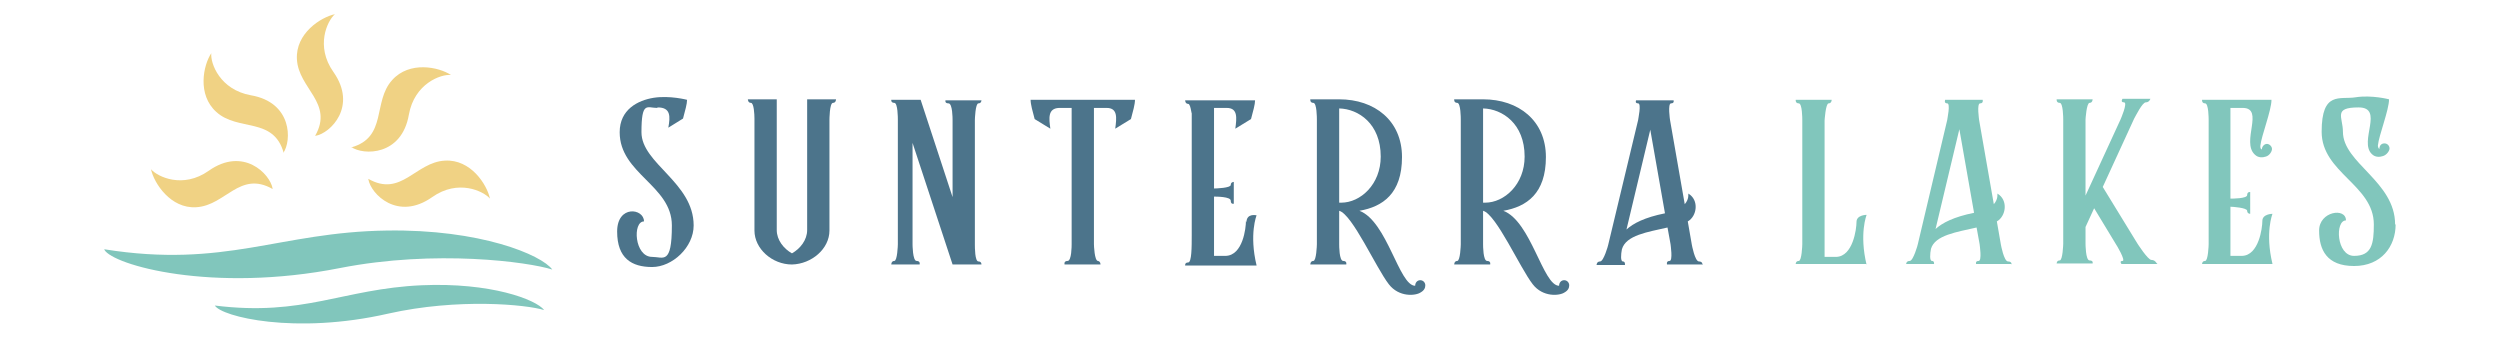
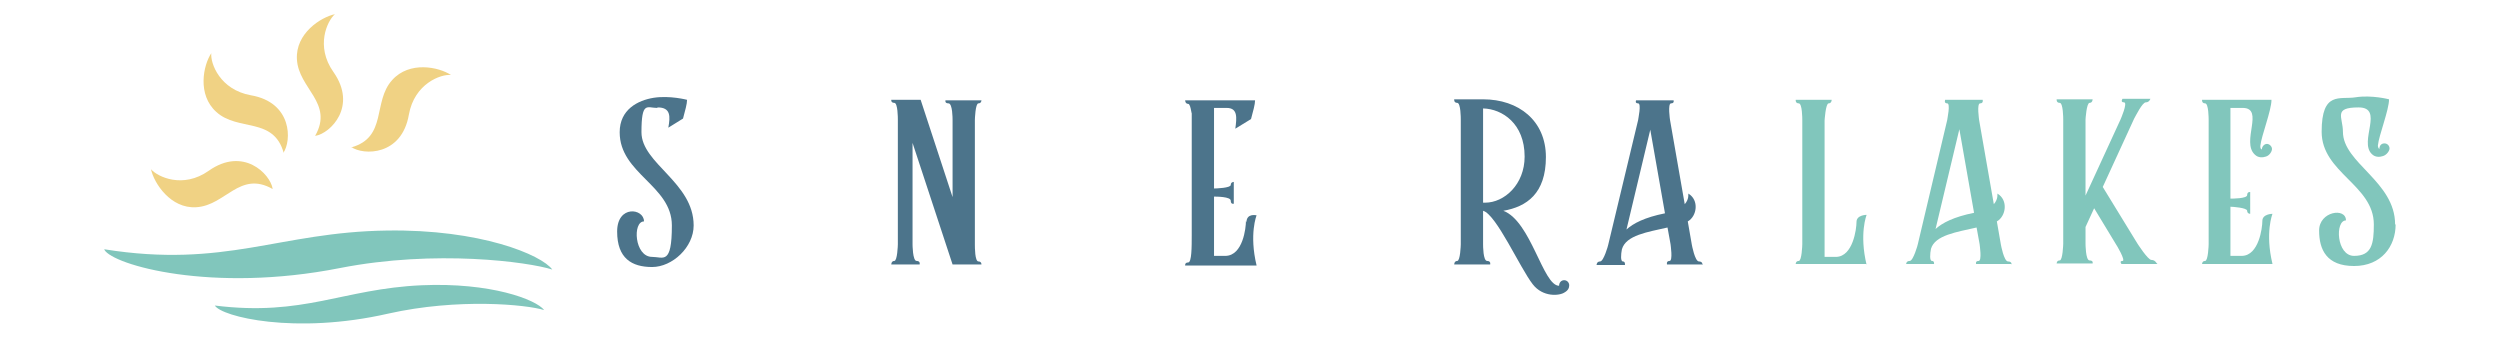
<svg xmlns="http://www.w3.org/2000/svg" id="Layer_1" version="1.1" viewBox="0 0 493.4 66.6">
  <defs>
    <style>
      .st0 {
        fill: #f0d284;
      }

      .st1 {
        fill: #81c6bc;
      }

      .st2 {
        fill: #4c748b;
      }
    </style>
  </defs>
-   <path class="st2" d="M164.4,20.3c-.7,0-.7,3.4-.7,3.4v21.8c0,3.6-3.5,6.6-7.4,6.7-3.9,0-7.4-3.1-7.4-6.7v-22.1c0-.8-.1-3.1-.7-3.1s-.6-.7-.6-.7h5.7v25.8c0,2,1.4,3.7,3,4.6,1.6-.9,3-2.6,3-4.6v-25.8h5.7s0,.7-.6.7" />
  <path class="st2" d="M193.7,52.2h-5.7l-7.9-24v20s0,3.3.8,3.3.6.7.6.7h-5.6s0-.7.6-.7.7-3.1.7-3.3v-24.6c0-.3,0-3.3-.7-3.3s-.6-.6-.6-.6h5.8l6.3,19.2v-15.2c0-.3,0-3.3-.8-3.3s-.6-.6-.6-.6h7.1s0,.6-.6.6-.7,3.1-.7,3.3v24.6c0,.5,0,3.3.7,3.3s.6.7.6.7" />
-   <path class="st2" d="M272.5,30.9c0-6.5-4.4-9.4-8.2-9.5v18.6h.4c3.8,0,7.8-3.6,7.8-9.1M281.3,56.3c0,.5-.2,1-.9,1.4-1,.7-4.3,1-6.3-1.6-2.5-3.2-7.2-13.8-9.8-14.5v6.6c0,.3,0,3.3.8,3.3s.6.7.6.7h-7.1s0-.7.6-.7.7-3.1.7-3.3v-24.6c0-.3,0-3.3-.7-3.3s-.6-.7-.6-.7h5.7c7,0,12.4,4.2,12.4,11.4s-3.8,9.8-8.4,10.6c5.5,2.1,7.8,14.8,11,14.8h0c0-.6.4-1.1,1-1.1s1,.5,1,1" />
  <path class="st2" d="M300.9,30.9c0-6.5-4.4-9.4-8.2-9.5v18.6h.4c3.8,0,7.8-3.6,7.8-9.1M309.7,56.3c0,.5-.2,1-.9,1.4-1,.7-4.3,1-6.3-1.6-2.5-3.2-7.2-13.8-9.8-14.5v6.6c0,.3,0,3.3.8,3.3s.6.7.6.7h-7.1s0-.7.6-.7.7-3.1.7-3.3v-24.6c0-.3,0-3.3-.7-3.3s-.6-.7-.6-.7h5.7c7,0,12.4,4.2,12.4,11.4s-3.8,9.8-8.4,10.6c5.5,2.1,7.8,14.8,11,14.8h0c0-.6.4-1.1,1-1.1s1,.5,1,1" />
  <path class="st2" d="M328.6,42.1l-2.9-16.5-4.7,19.7c1.3-1.2,3.6-2.4,7.6-3.2M336.1,52.2h-7.1s-.2-.7.5-.7.2-3.2.2-3.3l-.6-3.3c-3.9.9-8.2,1.5-9,4.3-.2,1-.3,2.4.2,2.4s.4.7.4.7h-5.6s0-.7.7-.7,1.6-3.2,1.6-3.3l5.9-24.6c0-.2.7-3.3,0-3.3s-.4-.6-.4-.6h7.4s.2.6-.5.6-.2,3.3-.2,3.3l2.9,16.6c.9-1,.7-2.1.7-2.1,2.2,1.3,1.7,4.5-.1,5.5l.8,4.6c0,0,.6,3.3,1.4,3.3s.7.7.7.7" />
  <path class="st2" d="M129.8,21.2c2.6,0,2.5,1.8,2.1,4l2.9-1.8c.4-1.5.8-2.9.8-3.7,0,0-3.4-.9-6.6-.4-3.1.5-6.7,2.3-6.7,6.8,0,8.2,10.3,10.5,10.3,18.4s-1.7,6.2-3.9,6.2c-3.5,0-3.9-7-1.6-7,0-2.6-5.3-3.3-5.3,2s2.9,7,6.9,7,8.2-3.9,8.2-8.2c0-8.5-10.3-12.2-10.3-18.4s1.1-4.8,3.1-4.8" />
  <path class="st2" d="M245.9,43.6c0,1.4-.6,6.8-4,6.9h-2.3v-11.7c.4,0,3.3,0,3.3.8s.6.6.6.6v-4.3s-.6,0-.6.6-2.9.7-3.3.7v-15.9h2.5c2.2,0,2,1.9,1.7,4.1l3.1-1.9c.4-1.5.8-2.9.8-3.7h-13.8s0,.7.6.7.7,3.1.7,1.3v24.6c0,2.3,0,5.4-.7,5.4s-.6.6-.6.6h14.1c-1.5-6.2,0-9.9,0-9.9,0,0-2-.5-2,1.4" />
-   <path class="st2" d="M216.7,51.5c-.7,0-.8-3.1-.8-3.3v-26.9h2.5c2.2,0,2,1.9,1.7,4.1l3.1-1.9c.4-1.5.8-2.9.8-3.8h-20.6c0,.9.4,2.3.8,3.8l3.1,1.9c-.3-2.1-.5-4,1.7-4.1h2.5v26.9c0,.3,0,3.3-.8,3.3s-.6.7-.6.7h7.1s0-.7-.6-.7" />
  <path class="st1" d="M368.4,52.1h-14s0-.6.6-.6.7-3.1.7-3.3v-24.5c0-.3,0-3.3-.7-3.3s-.6-.7-.6-.7h7.1s0,.7-.6.7-.8,3.4-.8,3.4v26.9h2.3c3.3-.1,4-5.5,4-6.9s2-1.4,2-1.4c0,0-1.5,3.7,0,9.9" />
  <path class="st1" d="M389.6,42l-2.9-16.5-4.7,19.7c1.3-1.2,3.6-2.4,7.6-3.2M397.1,52.1h-7.1s-.2-.6.5-.6.2-3.2.2-3.3l-.6-3.3c-3.9.9-8.2,1.5-9,4.2-.2,1-.3,2.4.2,2.4s.4.6.4.6h-5.5s0-.6.7-.6,1.6-3.2,1.6-3.3l5.8-24.5c0-.2.7-3.3,0-3.3s-.4-.7-.4-.7h7.4s.2.7-.5.7-.2,3.2-.2,3.3l2.9,16.6c.9-1,.7-2.1.7-2.1,2.2,1.3,1.7,4.5-.1,5.5l.8,4.6c0,0,.6,3.3,1.4,3.3s.7.6.7.6" />
  <path class="st1" d="M425.8,52.1h-7.1s-.5-.6.2-.6-1.2-3.2-1.3-3.3l-4.3-7.1-1.7,3.7v3.3c0,0,0,3.3.8,3.3s.6.6.6.6h-7.1s0-.6.6-.6.7-3.2.7-3.3v-24.5c0-.2,0-3.3-.7-3.3s-.6-.7-.6-.7h7.1s0,.7-.6.7-.8,3.2-.8,3.3v15l6.9-15s1.5-3.4.7-3.4-.3-.7-.3-.7h5.5s-.2.7-.9.7-2,2.7-2.3,3.2l-6.2,13.5,6.8,11.1s2.1,3.3,2.8,3.3,1,.6,1,.6" />
  <path class="st1" d="M448.6,52.1h-14s0-.6.6-.6.7-3.1.7-3.3v-24.5c0-.3,0-3.3-.7-3.3s-.6-.7-.6-.7h13.7c0,2.1-2,7.1-2.2,9.1,0,.3,0,.6.3.7h0c0-.6.5-1.1,1-1.1s1,.5,1,1-.5,1.3-1.2,1.5c-.6.2-1.5.3-2.2-.4-2.7-2.5,1.9-9.1-2.3-9.2h-2.5v17.9c.4,0,3.3,0,3.3-.7s.6-.6.6-.6v4.3s-.6,0-.6-.6-2.9-.8-3.3-.8v9.7h2.3c3.3-.1,4-5.5,4-6.9s2-1.4,2-1.4c0,0-1.5,3.7,0,9.9" />
  <path class="st1" d="M472.8,44.3c0,4.3-2.8,8.2-8.2,8.2s-6.9-3.2-6.9-7,5.3-4.6,5.3-2c-2.2,0-1.9,7,1.6,7s3.9-2.4,3.9-6.2c0-7.8-10.3-10.2-10.3-18.3s3.6-6.3,6.7-6.8c3.2-.5,6.6.4,6.6.4,0,2.1-2,7.1-2.2,9.1,0,.3.1.6.3.7h0c0-.7.4-1.1,1-1.1s1,.5,1,1-.6,1.3-1.3,1.5c-.6.2-1.5.3-2.2-.4-2.6-2.5,2.5-9.2-2.6-9.2s-3.1,1.9-3.1,4.8c0,6.2,10.3,9.8,10.3,18.3" />
  <path class="st1" d="M20.6,49.3c1.7,3,21.2,8.6,46.5,3.6,18.9-3.7,37.2-1.2,41.9.3-2.1-2.9-14.2-8-32.7-7.7-21.2.3-31.8,7.5-55.7,3.7" />
  <path class="st1" d="M42.4,60.3c1.3,2.2,15.8,5.8,34.2,1.6,13.8-3.1,27.3-1.8,30.8-.7-1.6-2.1-10.6-5.5-24.2-4.9-15.6.7-23.2,6.2-40.8,4" />
  <path class="st0" d="M62.3,26.8c2.9-.5,8.3-5.8,3.5-12.6-3.6-5.1-1.2-10.1.3-11.4-2.8.6-7.8,3.8-7.5,8.9.3,5.8,7.3,8.6,3.6,15.1" />
  <path class="st0" d="M69.3,29c2.4,1.7,10,1.8,11.4-6.4,1.1-6.1,6.3-8,8.3-7.8-2.4-1.6-8.2-2.8-11.6,1-3.9,4.3-.9,11.3-8.1,13.3" />
-   <path class="st0" d="M72.7,35.4c.5,2.9,5.8,8.3,12.6,3.5,5.1-3.6,10.1-1.2,11.4.3-.6-2.8-3.8-7.8-8.9-7.5-5.8.3-8.6,7.3-15.1,3.6" />
  <path class="st0" d="M53.8,37.2c-.5-2.9-5.8-8.3-12.6-3.5-5.1,3.6-10.1,1.2-11.4-.3.6,2.8,3.9,7.8,8.9,7.5,5.8-.3,8.6-7.3,15.1-3.6" />
  <path class="st0" d="M55.9,30.2c1.7-2.4,1.8-10-6.4-11.4-6.1-1.1-8-6.3-7.8-8.3-1.6,2.4-2.8,8.2,1,11.6,4.3,3.9,11.3.9,13.3,8.1" />
</svg>